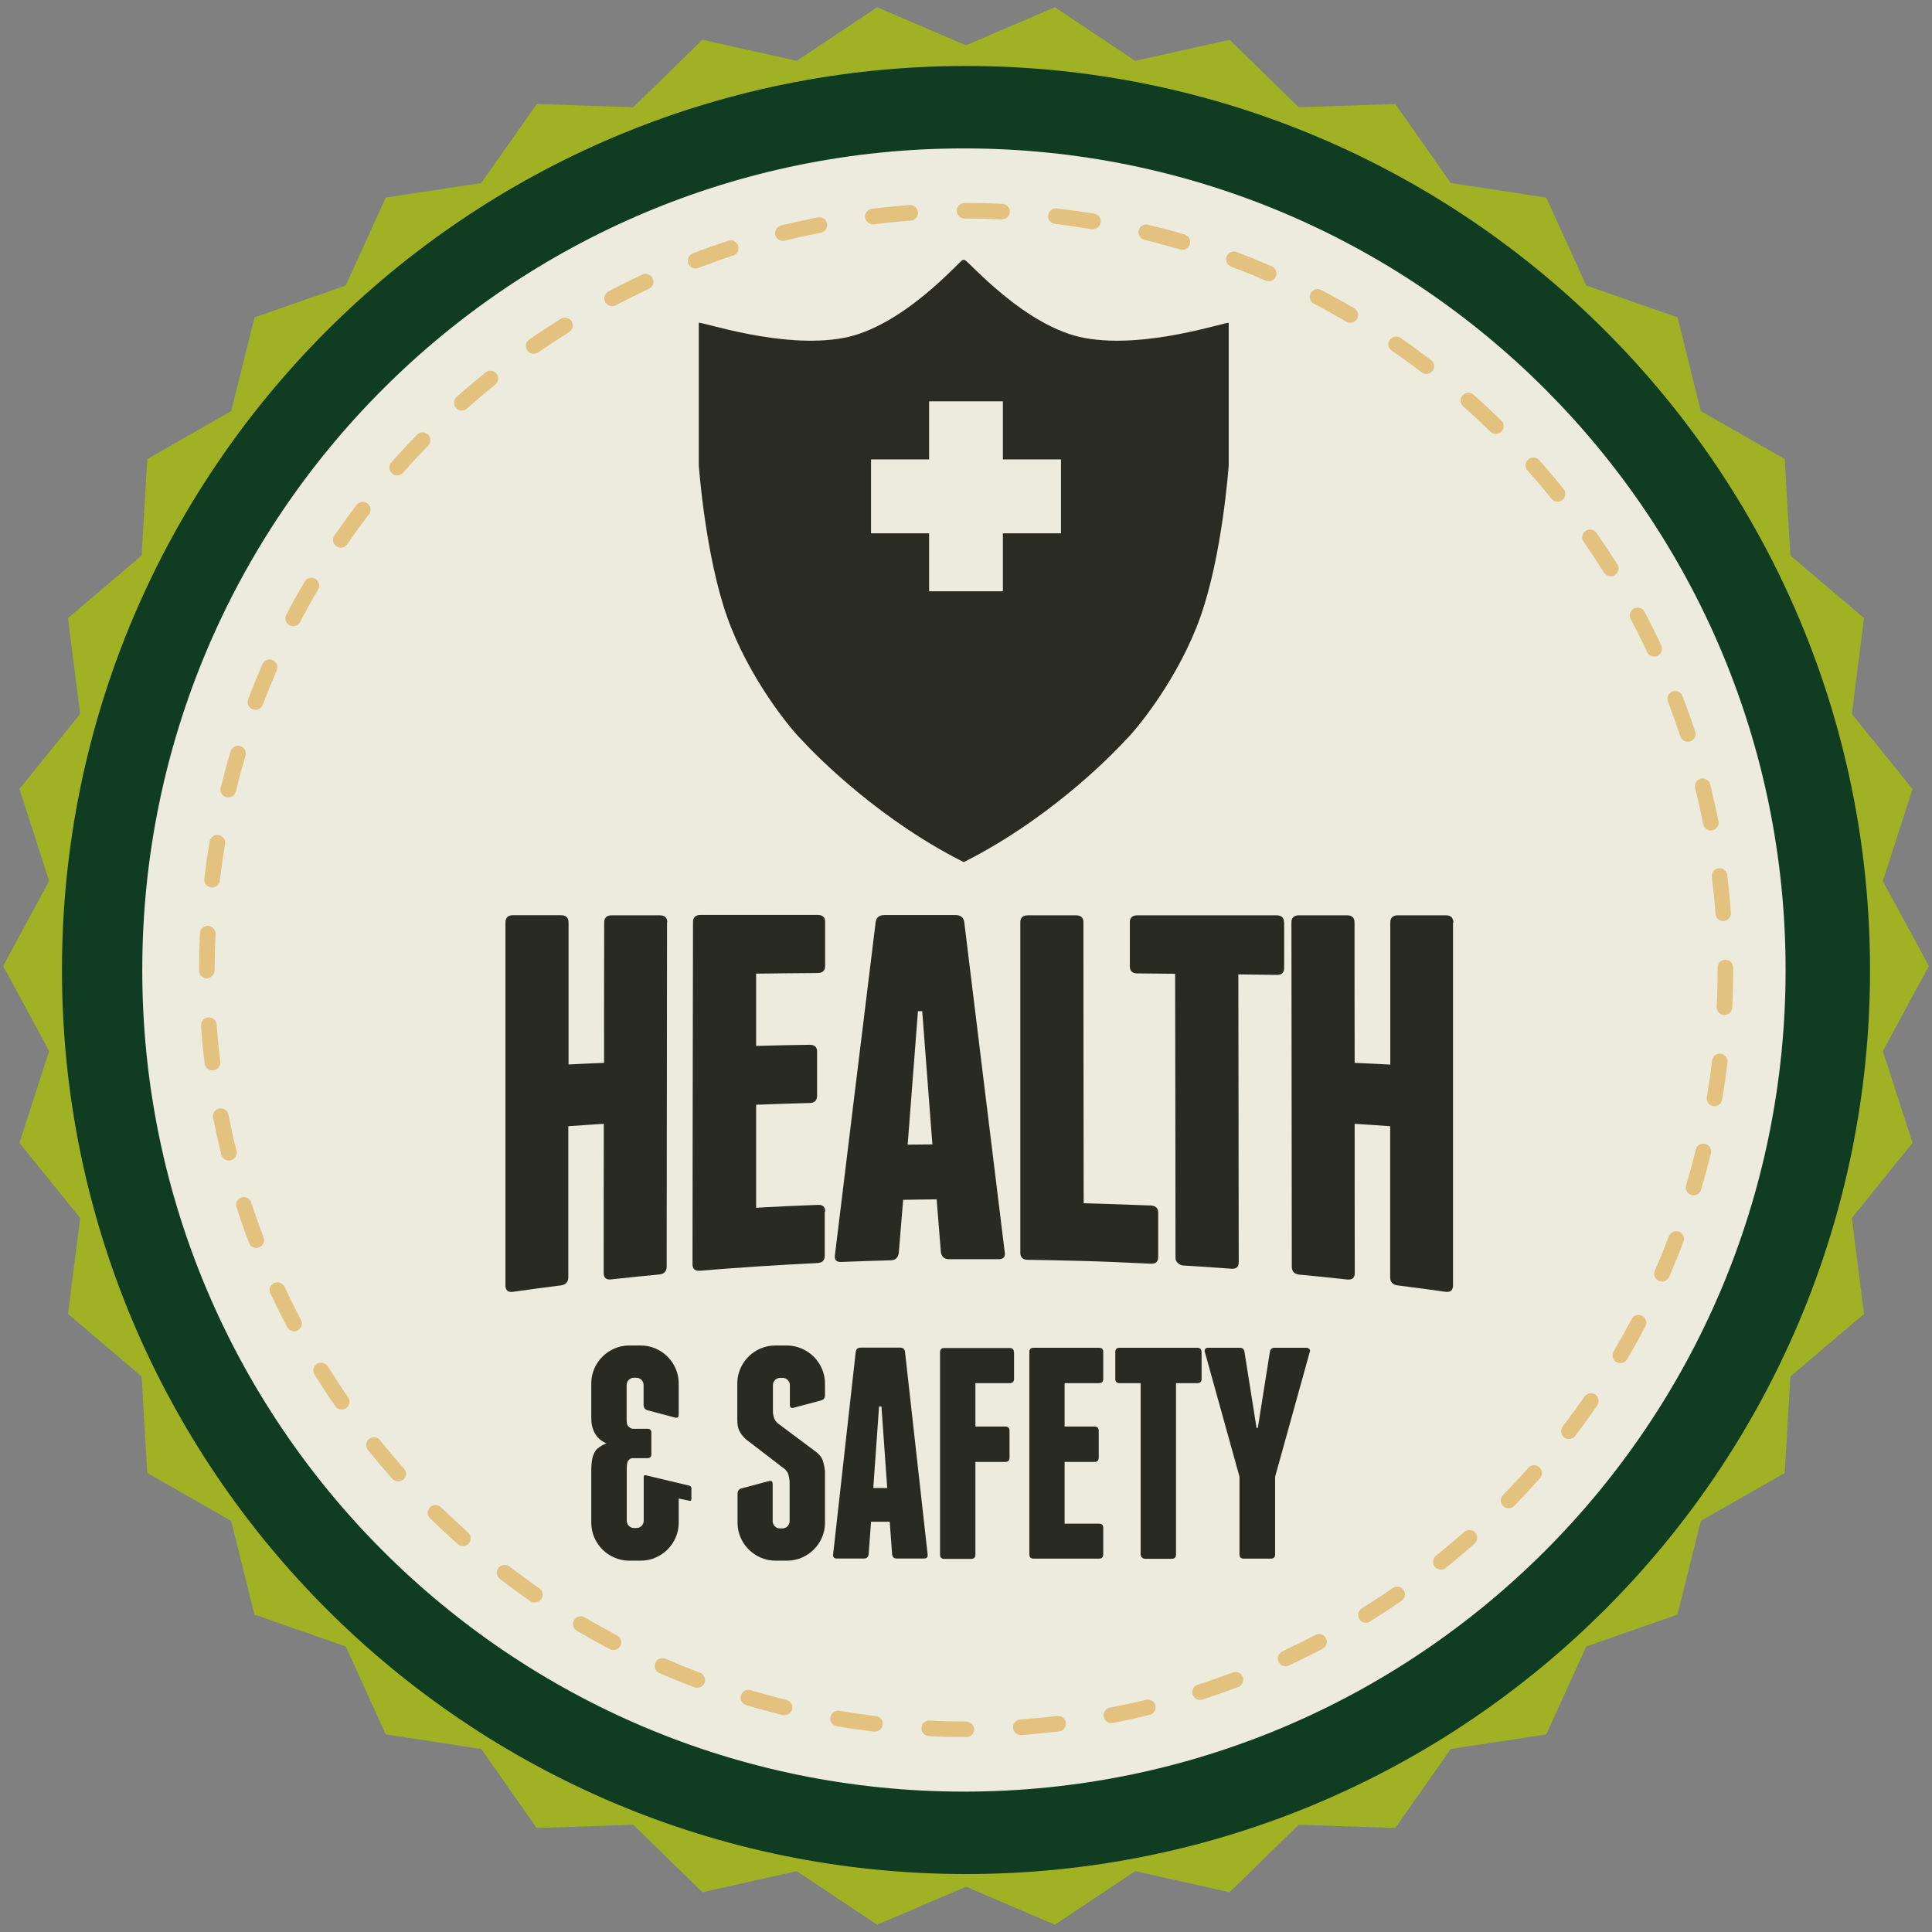
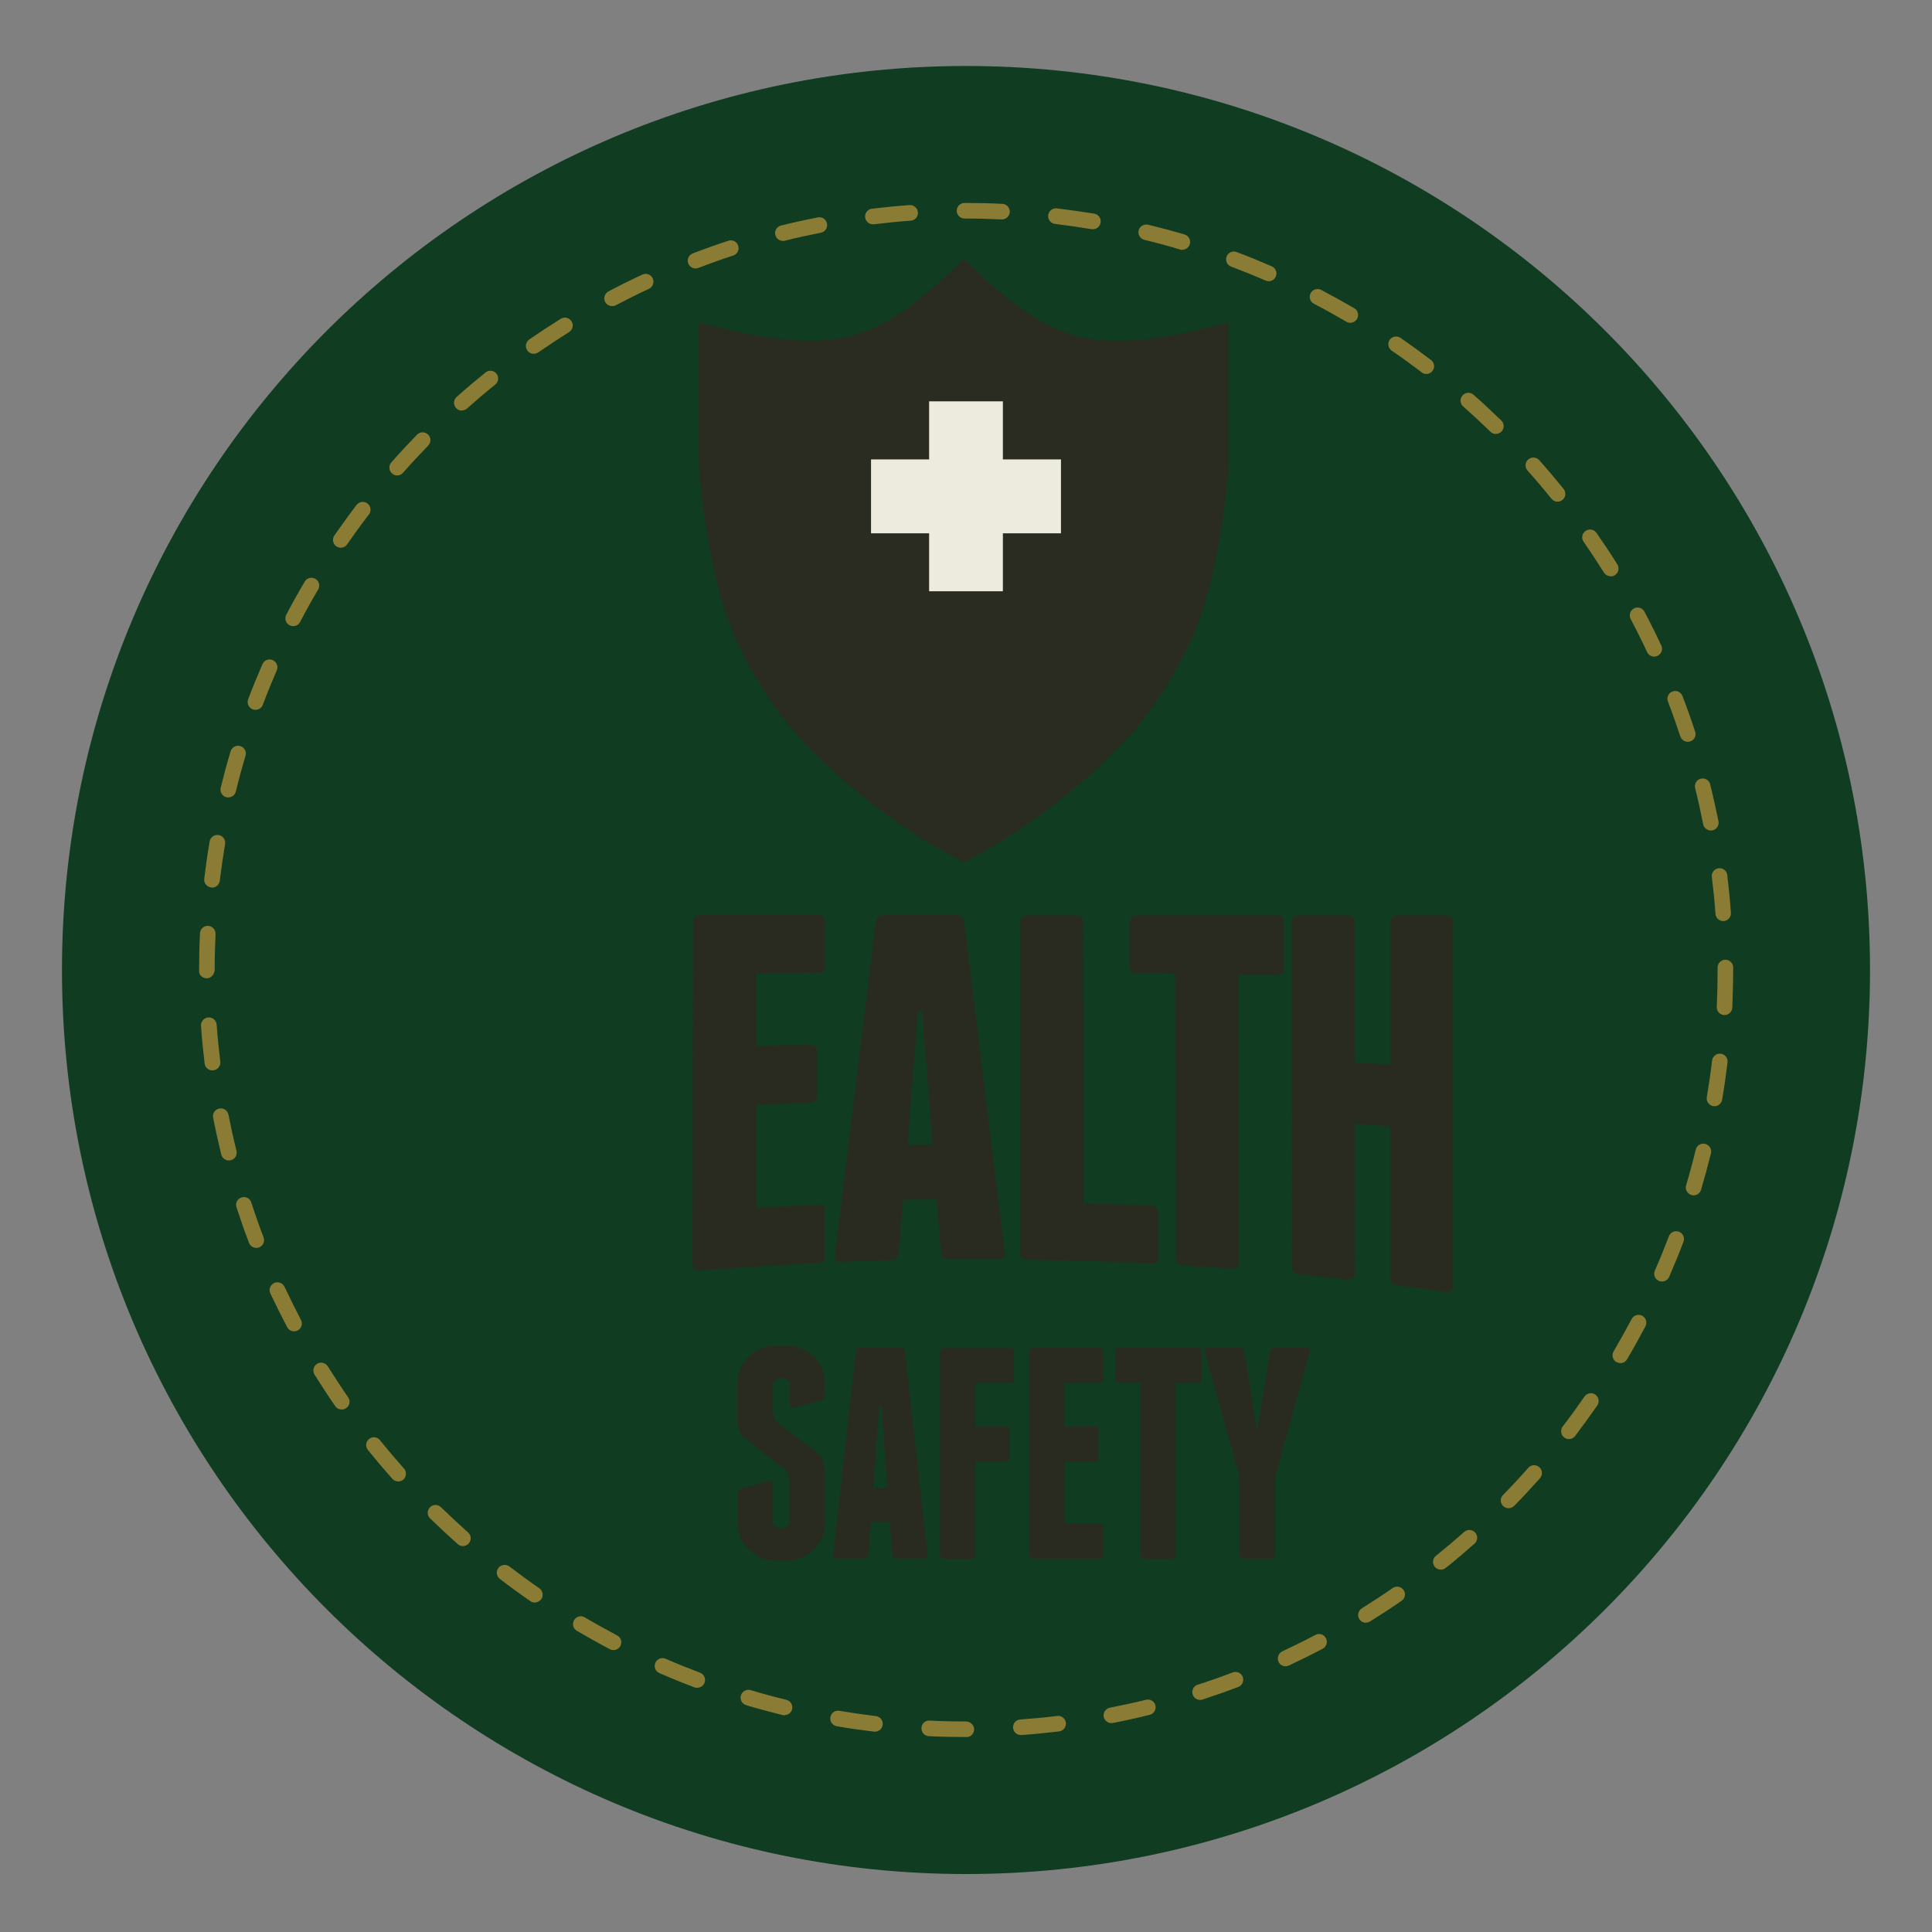
<svg xmlns="http://www.w3.org/2000/svg" id="Guidebook" viewBox="0 0 154 154">
  <rect x="0" y="0" width="154" height="154" fill="#808080" stroke="none" />
  <defs>
    <style>.cls-1{fill:none;}.cls-2{clip-path:url(#clippath);}.cls-3{fill:#edebdd;}.cls-4{fill:#a0b224;}.cls-5{fill:#dca743;}.cls-6{fill:#103c21;}.cls-7{fill:#292b21;}.cls-8{fill:#2a2b21;}.cls-9{opacity:.6;}</style>
    <clipPath id="clippath">
      <rect class="cls-1" x="15.86" y="16.18" width="122.28" height="122.28" />
    </clipPath>
  </defs>
-   <polygon class="cls-4" points="153.75 77 150.08 83.78 152.45 91.1 147.61 97.09 148.58 104.73 142.71 109.72 142.26 117.41 135.57 121.23 133.71 128.7 126.44 131.24 123.25 138.25 115.64 139.41 111.22 145.71 103.52 145.45 98.01 150.83 90.49 149.15 84.08 153.42 77 150.39 69.92 153.42 63.51 149.15 55.99 150.83 50.48 145.45 42.78 145.71 38.36 139.41 30.75 138.25 27.56 131.24 20.28 128.7 18.43 121.23 11.74 117.41 11.29 109.72 5.42 104.73 6.39 97.09 1.55 91.1 3.92 83.78 .25 77 3.92 70.22 1.55 62.89 6.39 56.91 5.42 49.27 11.29 44.28 11.74 36.59 18.43 32.77 20.29 25.3 27.56 22.76 30.75 15.75 38.36 14.59 42.79 8.29 50.48 8.55 55.99 3.17 63.51 4.85 69.92 .58 77 3.61 84.08 .58 90.49 4.85 98.01 3.17 103.52 8.55 111.22 8.29 115.64 14.59 123.25 15.75 126.44 22.76 133.72 25.3 135.57 32.77 142.26 36.59 142.71 44.28 148.58 49.27 147.61 56.91 152.45 62.9 150.08 70.23 153.75 77" />
  <path class="cls-6" d="m149.06,77.32c0,39.8-32.26,72.06-72.06,72.06S4.94,117.12,4.94,77.32,37.2,5.26,77,5.26s72.06,32.26,72.06,72.06" />
-   <path class="cls-3" d="m142.33,77.32c0,36.17-29.32,65.49-65.49,65.49S11.34,113.49,11.34,77.32,40.66,11.83,76.84,11.83s65.49,29.32,65.49,65.49" />
  <g class="cls-9">
    <g class="cls-2">
      <path class="cls-5" d="m77.05,138.46h-.05c-.98,0-1.98-.02-2.96-.07-.34-.02-.61-.31-.59-.65.01-.35.31-.62.65-.59.96.05,1.94.07,2.9.07.34,0,.65.28.65.62s-.26.62-.6.62m4.32-.16c-.32,0-.59-.25-.62-.58-.02-.34.23-.64.58-.66.98-.07,1.96-.16,2.94-.28.34-.05.65.2.69.54.04.34-.2.65-.54.69-1,.12-2.01.22-3,.29-.01,0-.03,0-.05,0m-11.61-.27s-.05,0-.08,0c-1-.12-2-.26-2.98-.43-.34-.06-.57-.38-.51-.72.06-.34.38-.57.71-.51.96.16,1.95.3,2.92.42.34.04.58.35.54.69-.04.32-.31.55-.62.55m18.85-.68c-.29,0-.55-.21-.61-.5-.07-.34.15-.66.49-.73.97-.19,1.94-.4,2.88-.63.33-.08.67.12.75.45.08.33-.12.67-.46.75-.96.24-1.95.46-2.94.65-.04,0-.08.01-.12.01m-26.04-.62s-.1,0-.15-.02c-.97-.24-1.95-.5-2.91-.79-.33-.1-.52-.44-.42-.78.1-.33.45-.52.77-.42.94.28,1.9.54,2.85.77.33.08.54.42.46.75-.07.28-.32.47-.6.47m33.12-1.21c-.26,0-.51-.17-.59-.43-.11-.33.07-.68.4-.78.94-.3,1.87-.63,2.79-.98.32-.12.68.04.8.36.12.32-.04.68-.36.8-.93.35-1.89.69-2.84,1-.06.02-.13.03-.19.03m-40.09-.96c-.07,0-.15-.01-.22-.04-.93-.35-1.87-.73-2.8-1.14-.32-.14-.46-.5-.32-.82.14-.31.5-.46.82-.32.91.4,1.84.77,2.74,1.11.32.12.48.48.36.8-.09.25-.33.4-.58.4m46.89-1.71c-.23,0-.46-.13-.56-.36-.14-.31,0-.68.3-.83.88-.41,1.77-.85,2.64-1.31.3-.16.68-.05.84.26.16.3.04.68-.26.84-.89.47-1.8.92-2.7,1.34-.08.04-.17.06-.26.06m-53.56-1.29c-.1,0-.2-.02-.29-.07-.88-.46-1.77-.96-2.64-1.47-.3-.17-.39-.55-.22-.85.18-.3.56-.4.85-.22.85.5,1.72.98,2.58,1.44.31.16.42.54.26.84-.11.21-.33.33-.55.33m59.98-2.18c-.21,0-.41-.1-.53-.29-.18-.29-.09-.67.2-.86.83-.52,1.66-1.06,2.47-1.62.28-.19.67-.12.86.16.2.28.12.67-.16.86-.82.57-1.67,1.12-2.52,1.65-.1.06-.22.09-.33.09m-66.24-1.6c-.12,0-.24-.03-.35-.11-.81-.56-1.64-1.16-2.44-1.78-.27-.21-.32-.6-.11-.87.21-.27.6-.32.87-.12.79.6,1.59,1.19,2.39,1.74.28.2.35.58.16.86-.12.17-.31.27-.51.27m72.2-2.62c-.18,0-.36-.08-.48-.23-.21-.27-.17-.66.1-.87.76-.61,1.52-1.25,2.25-1.9.26-.23.65-.2.88.05.23.26.2.65-.05.88-.75.66-1.52,1.32-2.3,1.94-.11.09-.25.14-.39.14m-77.95-1.88c-.15,0-.29-.05-.41-.16-.75-.66-1.49-1.36-2.21-2.05-.25-.24-.25-.63-.01-.88.24-.25.64-.25.88-.01.7.68,1.43,1.36,2.16,2.01.26.23.28.62.05.88-.12.14-.29.21-.47.21m83.36-3.02c-.16,0-.32-.06-.44-.18-.24-.24-.25-.64,0-.88.69-.7,1.37-1.43,2.01-2.16.23-.26.62-.28.88-.05.26.23.28.62.05.88-.66.74-1.35,1.49-2.05,2.2-.12.12-.28.19-.44.19m-88.53-2.14c-.17,0-.34-.07-.46-.21-.67-.75-1.32-1.52-1.95-2.3-.21-.27-.17-.66.1-.87.27-.22.66-.17.87.1.61.76,1.26,1.52,1.91,2.26.23.26.2.65-.05.88-.12.1-.27.15-.41.15m93.32-3.38c-.13,0-.27-.04-.38-.13-.27-.21-.32-.6-.12-.87.6-.78,1.18-1.58,1.74-2.39.19-.28.58-.35.86-.16.28.2.35.58.16.87-.57.82-1.17,1.64-1.77,2.44-.12.16-.31.24-.49.24m-97.83-2.36c-.2,0-.39-.09-.51-.27-.57-.82-1.12-1.67-1.65-2.51-.18-.29-.09-.67.2-.86.29-.18.67-.09.86.2.52.83,1.06,1.66,1.62,2.47.2.28.13.67-.16.86-.11.08-.23.11-.35.11m101.92-3.7c-.11,0-.22-.03-.32-.08-.3-.17-.39-.56-.22-.85.5-.86.99-1.73,1.44-2.58.16-.31.53-.42.84-.26.3.16.42.54.26.84-.46.87-.95,1.76-1.47,2.63-.12.2-.32.31-.54.31m-105.71-2.54c-.22,0-.44-.12-.55-.33-.46-.88-.91-1.78-1.34-2.69-.15-.31-.01-.68.3-.83.31-.15.68,0,.83.3.42.89.86,1.78,1.31,2.64.16.3.04.68-.26.84-.09.05-.19.07-.29.07m109.04-3.97c-.08,0-.17-.02-.25-.05-.32-.14-.46-.5-.32-.82.4-.91.77-1.83,1.12-2.74.12-.32.48-.48.8-.36.32.12.48.48.36.8-.35.93-.74,1.87-1.14,2.8-.1.23-.33.37-.57.37m-112.05-2.68c-.25,0-.49-.15-.58-.4-.36-.93-.69-1.89-1-2.84-.11-.33.07-.68.4-.78.33-.11.68.07.78.4.3.93.63,1.87.98,2.78.12.32-.04.68-.36.8-.07.03-.15.04-.22.04m114.57-4.19c-.06,0-.12,0-.18-.03-.33-.1-.52-.44-.42-.77.28-.94.54-1.9.77-2.85.08-.33.42-.54.75-.45.33.08.54.42.46.75-.24.97-.51,1.95-.79,2.91-.08.27-.33.44-.6.44m-116.75-2.78c-.28,0-.53-.19-.6-.47-.24-.97-.46-1.96-.65-2.94-.07-.34.15-.66.49-.73.34-.07.66.16.73.49.19.96.4,1.93.64,2.88.08.33-.12.67-.45.75-.05.01-.1.02-.15.02m118.41-4.33s-.07,0-.1,0c-.34-.06-.57-.38-.51-.72.16-.96.31-1.95.42-2.92.04-.34.36-.58.69-.54.34.04.58.35.54.69-.12,1-.26,2-.43,2.98-.05.3-.32.52-.61.52m-119.73-2.86c-.31,0-.58-.23-.62-.55-.12-.99-.22-2-.29-3-.02-.34.23-.64.58-.67.35-.02.64.23.67.58.07.98.17,1.97.29,2.94.04.34-.2.65-.54.69-.03,0-.05,0-.08,0m120.52-4.4h-.03c-.34-.02-.61-.31-.59-.65.05-.98.07-1.97.07-2.95v-.19c0-.34.28-.62.62-.62s.62.28.62.62v.19c0,1-.03,2.01-.07,3.01-.02.33-.29.59-.62.59m-120.97-2.93c-.34,0-.62-.23-.62-.58v-.1c0-.96.02-1.94.07-2.91.02-.34.3-.61.65-.59.34.02.61.31.59.65-.04.95-.07,1.91-.07,2.86,0,.34-.28.67-.62.67m120.87-4.56c-.32,0-.6-.25-.62-.58-.07-.98-.17-1.97-.29-2.94-.04-.34.2-.65.54-.69.35-.05.65.2.69.54.12.99.22,2,.29,3,.03.34-.23.64-.57.67-.02,0-.03,0-.05,0m-120.45-2.68s-.05,0-.07,0c-.34-.04-.59-.35-.55-.69.12-1,.26-2,.43-2.98.06-.34.38-.56.72-.51.34.06.57.38.51.72-.16.96-.3,1.95-.42,2.92-.04.32-.31.55-.62.55m119.47-4.55c-.29,0-.55-.21-.61-.5-.19-.95-.4-1.92-.64-2.88-.08-.33.12-.67.45-.75.33-.08.67.12.75.45.24.98.46,1.97.66,2.94.07.34-.15.66-.49.73-.04,0-.08.01-.12.01m-118.17-2.63s-.1,0-.15-.02c-.33-.08-.54-.42-.46-.75.24-.97.5-1.95.79-2.91.1-.33.45-.52.77-.42.33.1.52.44.42.77-.28.94-.54,1.9-.77,2.85-.07.28-.32.47-.6.47m116.33-4.43c-.26,0-.5-.17-.59-.43-.31-.93-.64-1.87-.99-2.78-.12-.32.04-.68.36-.8.32-.12.68.04.8.36.36.93.7,1.89,1.01,2.84.11.33-.07.68-.4.78-.06.02-.13.03-.19.03m-114.17-2.55c-.07,0-.15-.01-.22-.04-.32-.12-.48-.48-.36-.8.35-.94.74-1.88,1.14-2.8.14-.32.5-.46.82-.32.31.14.46.5.32.82-.39.9-.77,1.82-1.11,2.74-.1.25-.33.4-.58.4m111.49-4.24c-.23,0-.46-.13-.57-.36-.41-.89-.85-1.77-1.31-2.64-.16-.3-.04-.68.26-.84.3-.16.68-.05.84.26.47.88.92,1.79,1.34,2.69.15.31.01.68-.3.83-.09.04-.17.06-.26.06m-108.49-2.43c-.1,0-.2-.02-.29-.07-.3-.16-.42-.53-.26-.84.46-.89.96-1.78,1.47-2.64.17-.3.55-.39.85-.22.3.17.39.55.22.85-.5.84-.98,1.71-1.44,2.59-.11.21-.33.33-.55.33m105.01-3.98c-.21,0-.41-.1-.53-.29-.52-.83-1.07-1.66-1.62-2.46-.2-.28-.13-.67.16-.86.28-.2.67-.13.87.16.57.82,1.13,1.66,1.66,2.51.18.29.09.67-.2.86-.1.06-.22.09-.33.09m-101.23-2.28c-.12,0-.24-.04-.35-.11-.28-.19-.35-.58-.16-.86.57-.82,1.16-1.64,1.77-2.44.21-.27.6-.33.87-.12.27.21.33.6.12.87-.6.78-1.18,1.58-1.74,2.39-.12.18-.31.27-.51.27m96.99-3.67c-.18,0-.36-.08-.48-.23-.61-.76-1.25-1.52-1.91-2.25-.23-.26-.21-.65.05-.88.26-.23.65-.21.88.05.67.75,1.32,1.52,1.95,2.3.21.27.17.66-.1.87-.11.09-.25.14-.39.14m-92.49-2.09c-.15,0-.29-.05-.41-.16-.26-.23-.28-.62-.06-.88.66-.75,1.35-1.49,2.05-2.21.24-.25.63-.25.88-.01.25.24.25.63.01.88-.69.71-1.36,1.43-2.01,2.17-.12.14-.29.21-.47.21m87.58-3.31c-.16,0-.31-.06-.43-.18-.7-.68-1.43-1.36-2.17-2.01-.26-.23-.28-.62-.05-.88.23-.26.62-.28.88-.05.75.66,1.49,1.35,2.21,2.05.25.24.25.63.01.88-.12.12-.28.19-.45.19m-82.42-1.86c-.17,0-.34-.07-.46-.21-.23-.26-.21-.65.05-.88.75-.67,1.52-1.32,2.3-1.95.27-.22.66-.17.87.09.22.27.17.66-.09.87-.76.61-1.52,1.26-2.25,1.91-.12.1-.27.16-.41.16m76.88-2.91c-.13,0-.27-.04-.38-.13-.77-.59-1.58-1.18-2.39-1.73-.28-.2-.35-.58-.16-.86.2-.28.58-.35.86-.16.83.57,1.65,1.17,2.44,1.77.27.21.33.6.11.87-.12.16-.31.24-.49.24m-71.15-1.61c-.2,0-.39-.09-.51-.27-.2-.28-.13-.67.16-.87.82-.57,1.67-1.12,2.51-1.65.29-.18.67-.09.86.2.18.29.09.68-.2.86-.83.52-1.66,1.07-2.46,1.62-.11.08-.23.11-.35.11m65.08-2.47c-.11,0-.22-.03-.32-.09-.84-.49-1.71-.98-2.58-1.43-.3-.16-.42-.53-.26-.84.16-.3.54-.42.84-.26.89.47,1.78.96,2.64,1.46.29.17.39.56.22.85-.12.2-.32.31-.54.31m-58.84-1.33c-.22,0-.44-.12-.55-.33-.16-.3-.04-.68.26-.84.88-.47,1.79-.92,2.7-1.34.31-.15.68-.01.83.3.14.31.01.68-.3.83-.89.41-1.77.86-2.64,1.31-.09.05-.19.07-.29.07m52.32-1.99c-.08,0-.17-.02-.25-.05-.9-.39-1.82-.76-2.74-1.11-.32-.12-.48-.48-.36-.8.12-.32.48-.48.8-.36.94.35,1.88.74,2.8,1.14.32.14.46.5.32.82-.1.23-.33.37-.57.37m-45.68-1.02c-.25,0-.48-.15-.58-.4-.12-.32.04-.68.36-.8.94-.36,1.89-.7,2.84-1.01.33-.11.68.07.78.4.11.33-.07.68-.4.78-.93.3-1.87.64-2.78.99-.07.03-.15.04-.22.04m38.81-1.48c-.06,0-.12,0-.18-.03-.93-.28-1.89-.54-2.85-.77-.33-.08-.54-.42-.46-.75.08-.33.42-.53.75-.46.98.24,1.96.5,2.91.78.33.1.52.44.42.77-.08.27-.33.45-.6.45m-31.84-.71c-.28,0-.53-.19-.6-.47-.08-.33.12-.67.45-.75.97-.24,1.96-.46,2.94-.65.34-.07.66.15.73.49.07.34-.15.66-.49.73-.96.19-1.93.4-2.88.64-.05.01-.1.02-.15.02m24.72-.94s-.07,0-.1,0c-.97-.16-1.95-.3-2.92-.42-.34-.04-.59-.35-.55-.69.04-.34.35-.59.69-.55.99.12,1.99.26,2.98.42.34.06.57.38.51.72-.05.3-.31.52-.61.52m-17.54-.39c-.31,0-.58-.23-.62-.55-.04-.34.2-.65.54-.69.99-.12,2-.22,3-.29.33-.03.64.23.67.58.02.34-.23.64-.57.66-.98.07-1.97.17-2.94.29-.03,0-.05,0-.08,0m10.28-.39h-.03c-.93-.04-1.87-.07-2.81-.07h-.14c-.34,0-.62-.28-.62-.62s.28-.62.62-.62h.14c.96,0,1.93.02,2.88.07.34.01.61.31.59.65-.02.33-.29.59-.62.59" />
    </g>
  </g>
-   <path class="cls-7" d="m55.11,118.69v.79c0,.13-.06.18-.19.14l-.82-.17v1.92c0,.42-.08.81-.24,1.18-.16.37-.38.69-.65.96s-.59.49-.96.65c-.37.16-.76.24-1.18.24h-.91c-.42,0-.81-.08-1.18-.24-.37-.16-.69-.38-.96-.65-.27-.27-.49-.59-.65-.96-.16-.37-.24-.76-.24-1.18v-4.25c0-.34.04-.68.12-1.03.05-.13.1-.24.16-.35s.13-.2.23-.28c.21-.18.44-.31.7-.41-.27-.11-.5-.27-.7-.48-.22-.26-.38-.58-.46-.96-.02-.1-.03-.2-.04-.3,0-.1-.01-.21-.01-.32v-2.71c0-.42.08-.81.24-1.18.16-.37.38-.69.65-.96s.59-.49.96-.65c.37-.16.76-.24,1.18-.24h.91c.42,0,.81.08,1.18.24.37.16.69.38.96.65.27.27.49.59.65.96.16.37.24.76.24,1.18v2.47c0,.22-.1.3-.31.24l-2.18-.58c-.21-.06-.31-.21-.31-.43v-1.58c0-.16-.06-.3-.17-.41s-.25-.17-.41-.17h-.19c-.16,0-.3.06-.41.17-.11.11-.17.25-.17.41v2.78c0,.26.04.42.12.5.03.03.08.08.16.13.07.06.16.08.28.08h1.13c.08,0,.15.03.2.08s.08.12.08.2v1.78c0,.08-.03.15-.08.2s-.12.08-.2.08h-1.13c-.14,0-.24.02-.3.07-.06.05-.1.09-.13.12-.05.06-.08.16-.1.29-.02.13-.02.26-.02.38v4.13c0,.16.06.3.17.41.11.11.25.17.41.17h.19c.16,0,.3-.06.41-.17s.17-.25.17-.41v-3.48c0-.13.06-.18.19-.14l3.43.82c.13.03.19.11.19.24Z" />
  <path class="cls-7" d="m63.91,107.5c.37.16.69.38.96.65.27.27.49.59.65.96.16.37.24.76.24,1.18v.91c0,.22-.1.37-.31.43l-2.18.58c-.21.06-.31-.02-.31-.24v-1.56c0-.16-.06-.3-.17-.41-.11-.11-.25-.17-.41-.17h-.19c-.16,0-.3.06-.41.17s-.17.25-.17.41v2.18c.02.18.05.33.1.46.05.13.14.26.26.38l3.14,2.35c.26.22.42.45.49.68.07.23.12.49.16.78v4.13c0,.42-.08.81-.24,1.18-.16.37-.38.69-.65.96-.27.27-.59.49-.96.65-.37.16-.76.24-1.18.24h-.91c-.42,0-.81-.08-1.18-.24-.37-.16-.69-.38-.96-.65-.27-.27-.49-.59-.65-.96-.16-.37-.24-.76-.24-1.18v-2.3c0-.22.1-.37.31-.43l2.18-.58c.21-.06.31.02.31.24v2.95c0,.16.06.3.17.41s.25.17.41.17h.19c.16,0,.3-.06.41-.17.11-.11.17-.25.17-.41v-3.17c-.02-.21-.05-.39-.1-.55-.05-.16-.14-.3-.29-.43l-3.1-2.38c-.24-.22-.41-.45-.52-.67s-.16-.52-.16-.89v-2.88c0-.42.08-.81.24-1.18.16-.37.38-.69.65-.96.27-.27.59-.49.96-.65.37-.16.76-.24,1.18-.24h.91c.42,0,.81.08,1.18.24Z" />
  <path class="cls-7" d="m73.94,123.89c.03.22-.06.34-.29.34h-2.18c-.21,0-.33-.11-.36-.34l-.19-2.59h-1.49l-.19,2.59c-.03.22-.15.34-.36.34h-2.18c-.22,0-.32-.11-.29-.34l1.8-16.13c.03-.22.16-.34.38-.34h3.17c.22,0,.35.11.38.34l1.8,16.13Zm-3.22-5.28l-.46-6.5h-.19l-.46,6.5h1.1Z" />
  <path class="cls-7" d="m80.83,107.77v2.14c0,.22-.11.34-.34.34h-2.74v3.46h2.38c.22,0,.34.11.34.34v2.14c0,.22-.11.34-.34.34h-2.38v7.39c0,.22-.11.34-.34.34h-2.14c-.22,0-.34-.11-.34-.34v-16.13c0-.22.11-.34.34-.34h5.21c.22,0,.34.11.34.34Z" />
  <path class="cls-7" d="m87.94,121.76v2.14c0,.22-.11.34-.34.34h-5.21c-.22,0-.34-.11-.34-.34v-16.13c0-.22.11-.34.34-.34h5.21c.22,0,.34.11.34.34v2.14c0,.22-.11.34-.34.34h-2.74v3.46h2.38c.22,0,.34.11.34.34v2.14c0,.22-.11.34-.34.34h-2.38v4.92h2.74c.22,0,.34.11.34.34Z" />
  <path class="cls-7" d="m95.78,107.77v2.14c0,.22-.11.34-.34.34h-1.7v13.66c0,.22-.11.34-.34.34h-2.14c-.08,0-.16-.03-.23-.1-.07-.06-.11-.14-.11-.24v-13.66h-1.68c-.22,0-.34-.11-.34-.34v-2.14c0-.22.11-.34.34-.34h6.19c.22,0,.34.11.34.34Z" />
  <path class="cls-7" d="m104.38,107.54c.05.07.06.15.02.23l-2.76,9.94v6.19c0,.22-.11.34-.34.34h-2.16c-.22,0-.34-.11-.34-.34v-6.19l-2.76-9.94c-.03-.08-.02-.16.02-.23.05-.07.12-.11.22-.11h2.54c.22,0,.35.11.38.34l.96,6.05h.1l.96-6.05c.03-.22.16-.34.38-.34h2.54c.1,0,.17.04.22.11Z" />
  <path class="cls-8" d="m97.97,25.73c-.23-.1-6.58,2.1-11.47,1.22-4.81-.86-9.37-6.23-9.61-6.23h-.15c-.19,0-4.76,5.37-9.57,6.23-4.89.88-11.24-1.32-11.47-1.22v11.34c.02.29.53,7.18,2.25,12.08,1.7,4.83,5.02,8.92,5.96,9.83.58.64,5.28,5.67,12.04,9.29l.87.45.87-.45c6.76-3.62,11.46-8.65,12.04-9.29.94-.91,4.26-5,5.96-9.83,1.73-4.9,2.23-11.78,2.25-12.08v-11.29s0-.05,0-.05Z" />
-   <path class="cls-7" d="m53.17,73.52c-.01,9.15-.02,18.29-.03,27.44,0,.38-.2.59-.6.63-1.27.12-2.55.25-3.82.39-.4.05-.6-.13-.6-.51,0-3.96,0-7.93.01-11.89-.94.06-1.89.12-2.83.19,0,4.01,0,8.02,0,12.03,0,.39-.2.61-.6.66-1.27.16-2.54.33-3.81.51-.4.06-.6-.12-.6-.52v-28.9c0-.4.2-.6.6-.6h3.83c.4,0,.6.2.6.59v11.31c.94-.05,1.88-.09,2.83-.13,0-3.73,0-7.46.01-11.18,0-.39.2-.58.6-.58h3.83c.4,0,.6.19.6.57" />
  <path class="cls-7" d="m65.74,96.58c0,1.17,0,2.35,0,3.52,0,.37-.2.56-.6.58-3.11.15-6.23.35-9.34.61-.4.03-.6-.14-.6-.52.01-9.09.02-18.18.04-27.27,0-.38.2-.57.6-.57h9.33c.4,0,.6.18.6.55,0,1.17,0,2.35,0,3.52,0,.37-.2.56-.6.56-1.63.01-3.27.03-4.9.05,0,1.92,0,3.84,0,5.76,1.42-.04,2.84-.07,4.26-.09.4,0,.6.17.6.54,0,1.17,0,2.35,0,3.53,0,.37-.2.56-.6.57-1.42.04-2.84.08-4.26.14,0,2.73,0,5.47,0,8.21,1.63-.09,3.27-.17,4.91-.23.4-.02.6.16.6.53" />
  <path class="cls-7" d="m80.09,99.83c.06.37-.12.55-.52.54-1.31,0-2.61,0-3.92,0-.37,0-.59-.18-.65-.54-.11-1.41-.23-2.82-.34-4.23-.89.01-1.78.02-2.67.04-.12,1.42-.23,2.83-.35,4.25-.06.37-.27.56-.65.57-1.31.03-2.61.08-3.92.13-.4.02-.57-.16-.52-.53,1.08-8.9,2.17-17.75,3.25-26.57.06-.37.29-.55.69-.55h5.68c.4,0,.63.18.69.55,1.07,8.78,2.15,17.55,3.23,26.34m-5.77-8.61c-.27-3.54-.54-7.08-.81-10.62-.11,0-.23,0-.34,0-.27,3.55-.55,7.09-.82,10.64.66,0,1.32-.02,1.98-.02" />
  <path class="cls-7" d="m92.32,96.66c0,1.18,0,2.36,0,3.54,0,.37-.2.55-.6.53-1.94-.1-3.88-.18-5.82-.23-.03,0-.06,0-.09,0-.01,0-.03,0-.04,0-1.28-.04-2.56-.06-3.84-.08-.4,0-.6-.19-.6-.56,0-8.78,0-17.57,0-26.35,0-.36.2-.55.6-.55h3.83c.4,0,.6.18.6.55,0,7.47.01,14.93.02,22.4,1.78.05,3.56.11,5.34.18.4.02.6.21.6.58" />
  <path class="cls-7" d="m102.36,73.52c0,1.21,0,2.42,0,3.63,0,.38-.2.57-.6.56-1.02-.01-2.04-.03-3.05-.04.01,7.65.02,15.3.03,22.94,0,.38-.2.55-.6.52-1.28-.1-2.55-.18-3.83-.26-.14,0-.28-.07-.41-.18-.13-.11-.2-.25-.2-.41,0-7.55-.02-15.11-.03-22.66-1-.01-2.01-.02-3.01-.03-.4,0-.6-.19-.6-.56,0-1.17,0-2.35,0-3.52,0-.37.2-.55.6-.55h11.09c.4,0,.6.19.6.57" />
  <path class="cls-7" d="m115.82,73.55v28.9c0,.4-.2.57-.6.52-1.27-.18-2.54-.35-3.81-.51-.4-.05-.6-.27-.6-.66,0-4.01,0-8.02,0-12.03-.94-.07-1.89-.13-2.83-.19,0,3.96,0,7.93.01,11.89,0,.39-.2.56-.6.52-1.27-.14-2.55-.27-3.82-.39-.4-.04-.6-.25-.6-.63-.01-9.15-.02-18.29-.03-27.44,0-.38.2-.57.6-.57h3.83c.4,0,.6.19.6.58,0,3.73,0,7.46.01,11.18.95.04,1.89.09,2.84.14,0-3.77,0-7.54,0-11.31,0-.39.2-.59.6-.59h3.83c.4,0,.6.2.6.6" />
  <polygon class="cls-3" points="84.57 36.62 79.94 36.62 79.94 31.99 74.06 31.99 74.06 36.62 69.43 36.62 69.43 42.51 74.06 42.51 74.06 47.13 79.94 47.13 79.94 42.51 84.57 42.51 84.57 36.62" />
</svg>